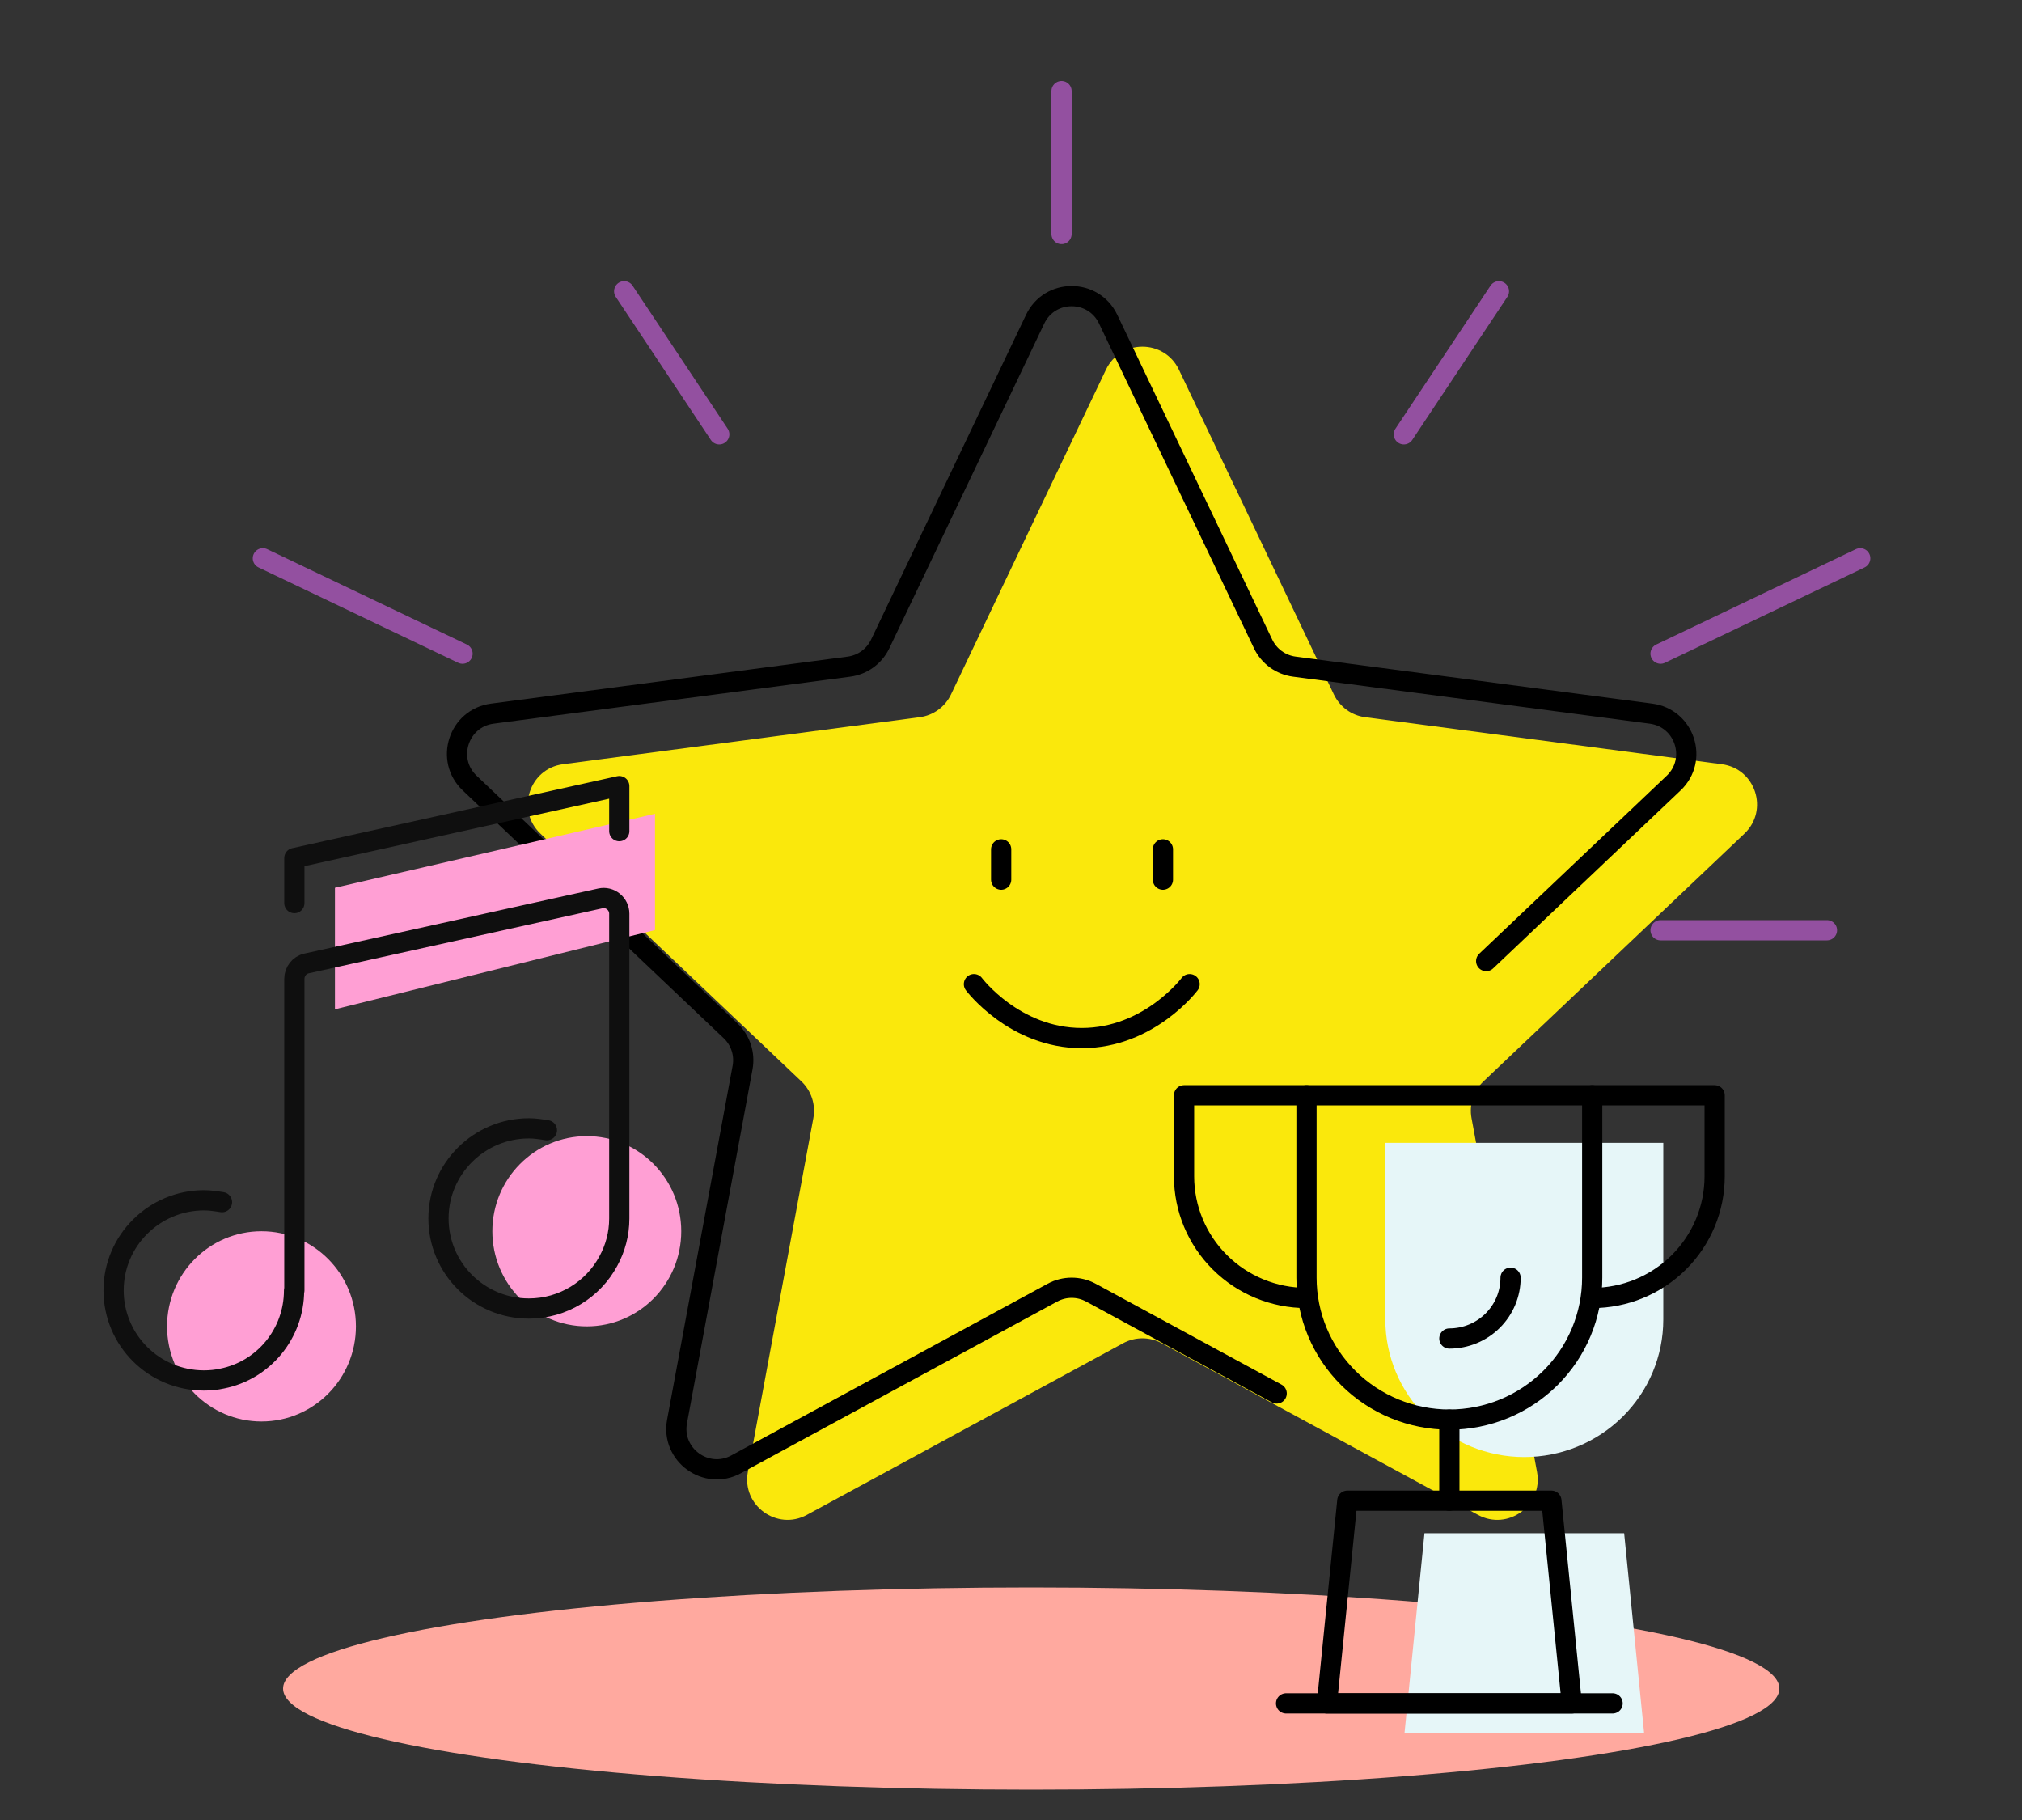
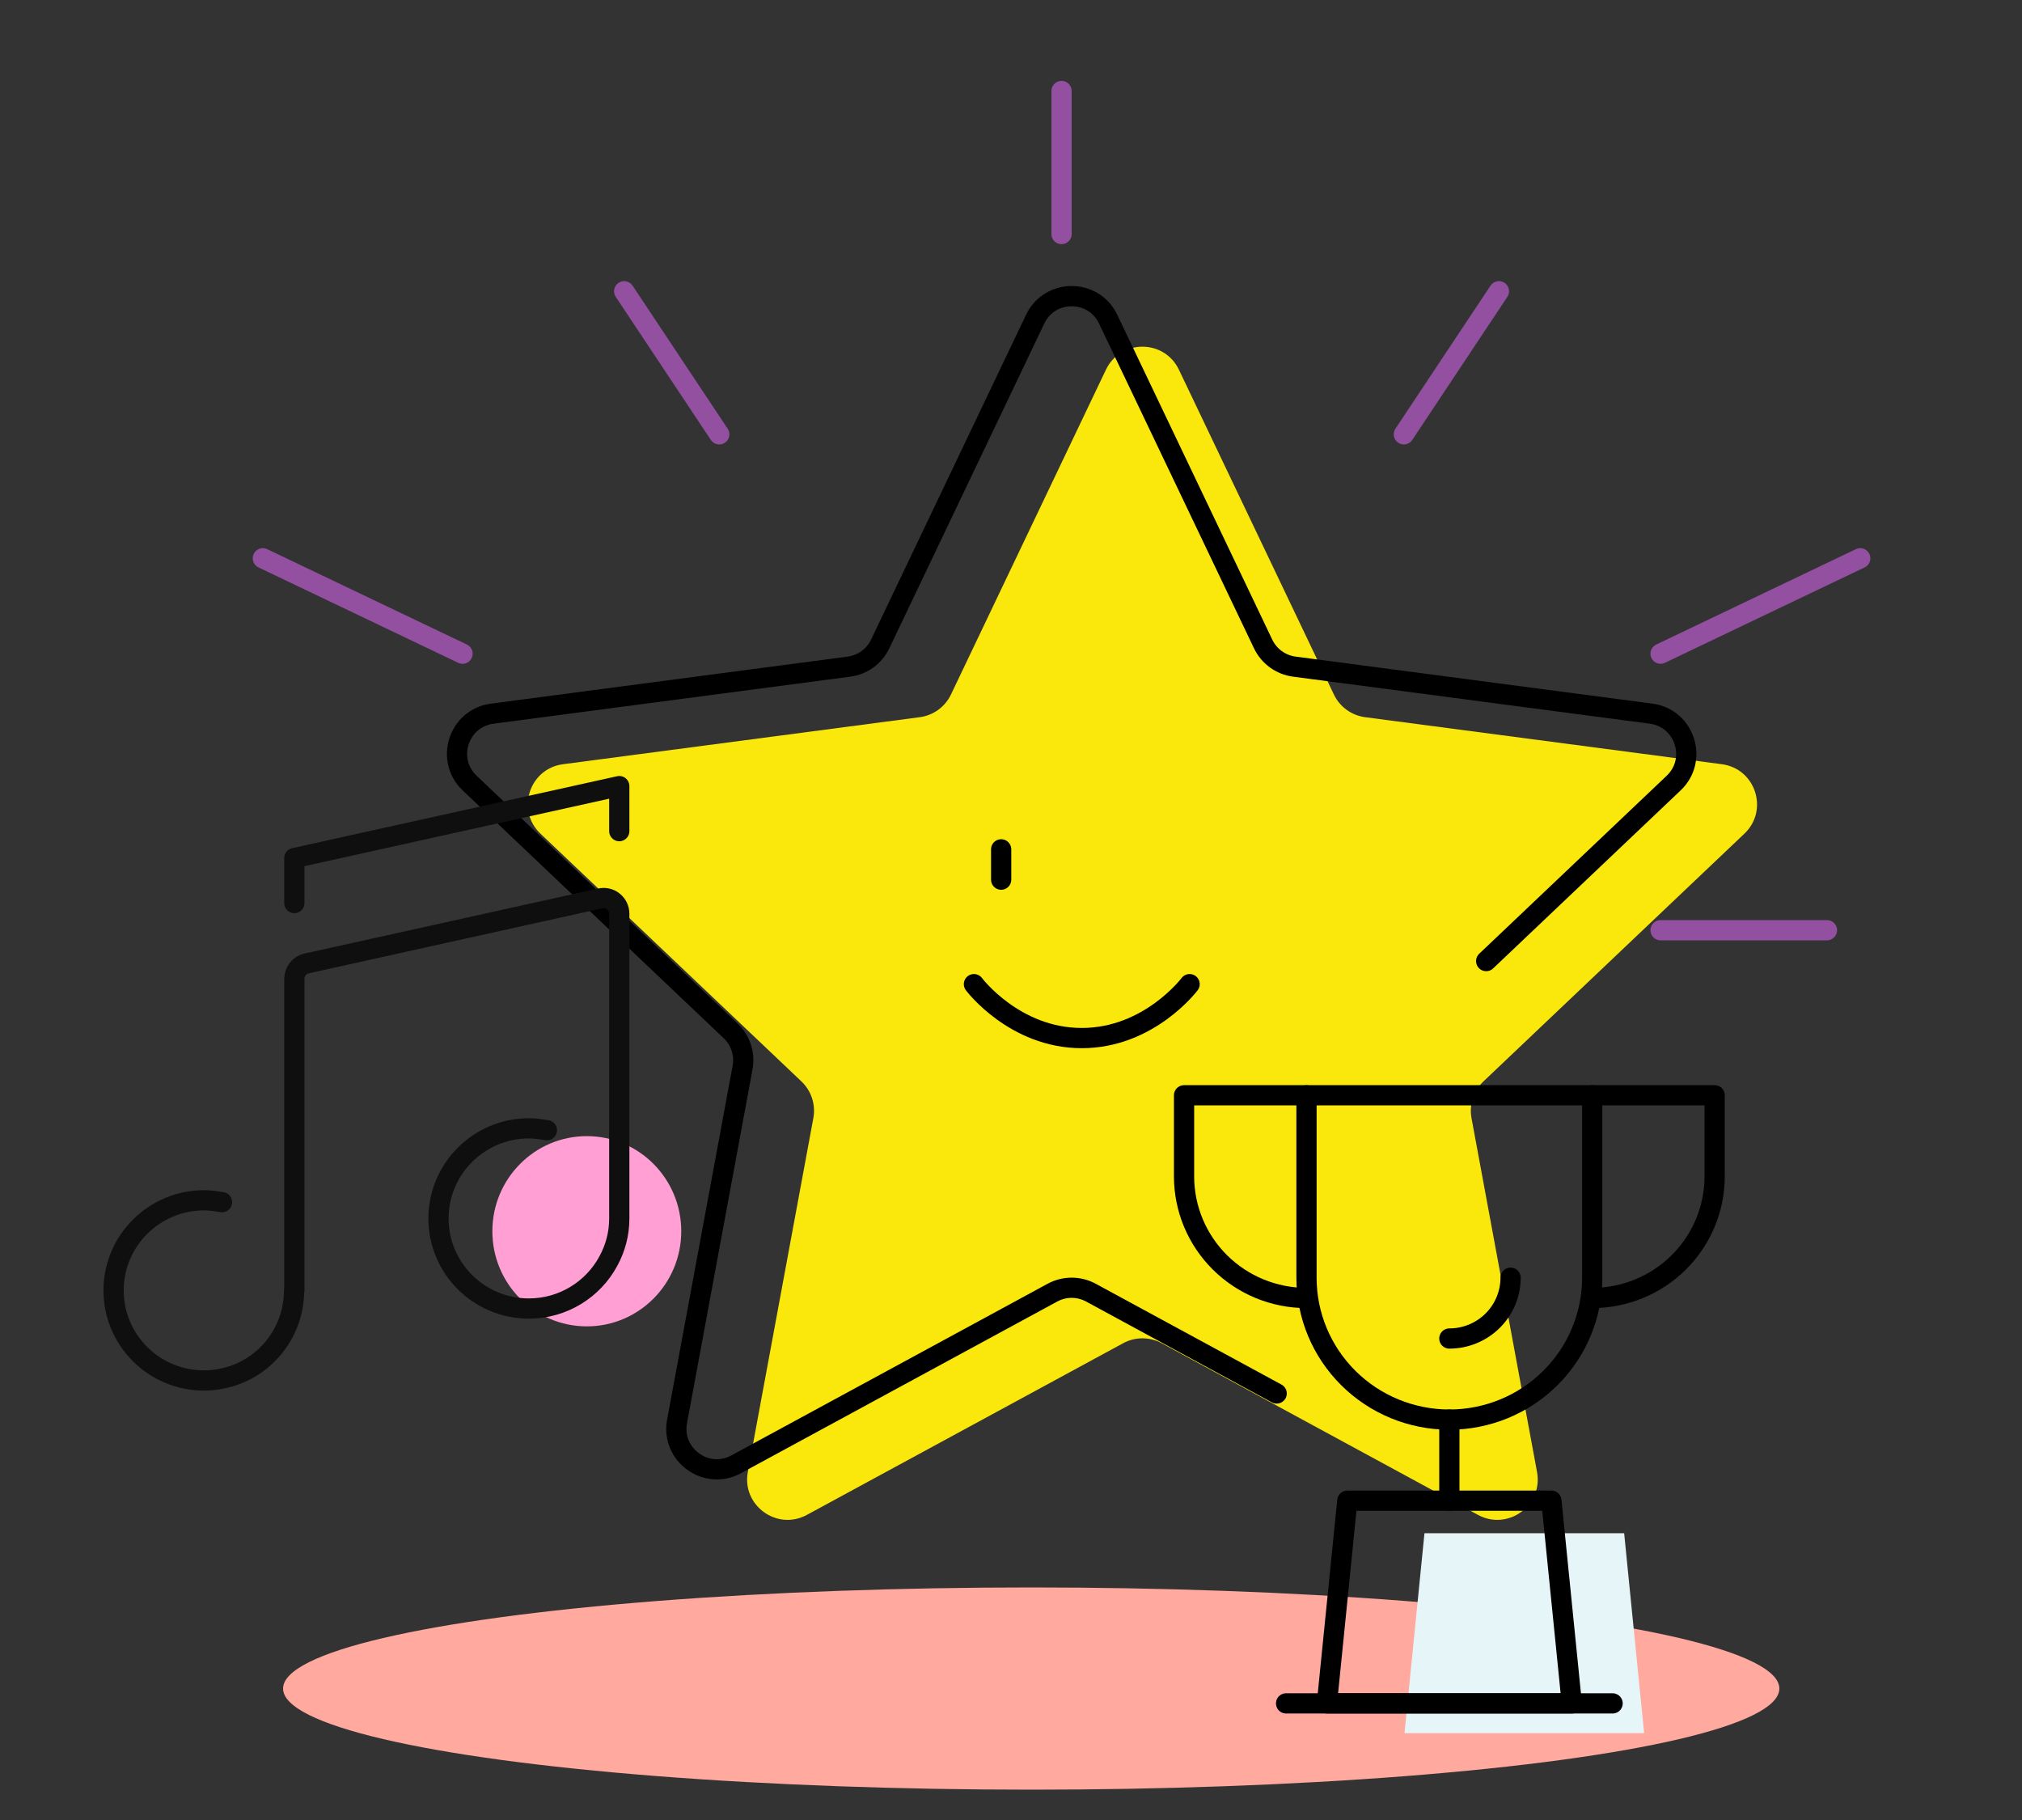
<svg xmlns="http://www.w3.org/2000/svg" width="200" height="180" viewBox="0 0 200 180" fill="none">
  <rect x="0" y="0" width="200" height="180" fill="#333333" stroke="none" />
  <ellipse cx="102" cy="167" rx="74" ry="10" fill="#FFA99F" />
  <path d="M109.39 36.566C110.839 33.529 115.161 33.529 116.61 36.566L131.938 68.688C132.521 69.91 133.683 70.754 135.025 70.931L170.312 75.582C173.648 76.022 174.983 80.133 172.543 82.449L146.73 106.953C145.748 107.885 145.304 109.251 145.55 110.583L152.031 145.58C152.644 148.888 149.147 151.428 146.19 149.824L114.908 132.846C113.718 132.2 112.282 132.2 111.092 132.846L79.81 149.824C76.853 151.428 73.356 148.888 73.969 145.58L80.45 110.583C80.696 109.251 80.252 107.885 79.27 106.953L53.457 82.449C51.017 80.133 52.352 76.022 55.688 75.582L90.975 70.931C92.317 70.754 93.479 69.91 94.062 68.688L109.39 36.566Z" fill="#FAE80C" />
  <path d="M147 95.052L165.543 77.449C167.983 75.133 166.648 71.022 163.312 70.582L128.025 65.931C126.683 65.754 125.521 64.91 124.938 63.688L109.61 31.566C108.161 28.529 103.839 28.529 102.39 31.566L87.062 63.688C86.479 64.91 85.317 65.754 83.975 65.931L48.688 70.582C45.352 71.022 44.016 75.133 46.457 77.449L72.27 101.953C73.252 102.885 73.696 104.251 73.449 105.583L66.969 140.58C66.356 143.888 69.853 146.428 72.81 144.824L104.092 127.846C105.282 127.2 106.718 127.2 107.908 127.846L126.278 137.816" stroke="black" stroke-width="2" stroke-miterlimit="10" stroke-linecap="round" />
-   <path d="M96.334 97.333C96.334 97.333 100.333 102.667 107 102.667C113.667 102.667 117.667 97.333 117.667 97.333M99.027 87V84M115.027 87V84" stroke="black" stroke-width="2" stroke-linecap="round" stroke-linejoin="round" />
+   <path d="M96.334 97.333C96.334 97.333 100.333 102.667 107 102.667C113.667 102.667 117.667 97.333 117.667 97.333M99.027 87V84M115.027 87" stroke="black" stroke-width="2" stroke-linecap="round" stroke-linejoin="round" />
  <path d="M160.648 151.636H140.897L138.922 171.409H162.623L160.648 151.636Z" fill="#E6F6F8" />
-   <path d="M137.026 113.032H164.519V130.51C164.519 134.115 163.071 137.573 160.493 140.122C157.915 142.672 154.418 144.104 150.773 144.104C147.127 144.104 143.63 142.672 141.052 140.122C138.474 137.573 137.026 134.115 137.026 130.51V113.032Z" fill="#E6F6F8" />
  <path d="M153.451 148.419H133.265L131.247 168.467H155.469L153.451 148.419Z" stroke="black" stroke-width="2" stroke-linecap="round" stroke-linejoin="round" />
  <path d="M127.209 168.467H159.506" stroke="black" stroke-width="2" stroke-linecap="round" stroke-linejoin="round" />
  <path d="M129.228 108.325H157.488V126.367C157.488 130.089 155.999 133.658 153.349 136.29C150.699 138.922 147.105 140.4 143.358 140.4C139.61 140.4 136.016 138.922 133.367 136.29C130.717 133.658 129.228 130.089 129.228 126.367V108.325Z" stroke="black" stroke-width="2" stroke-linecap="round" stroke-linejoin="round" />
  <path d="M143.358 140.4V148.419" stroke="black" stroke-width="2" stroke-linecap="round" stroke-linejoin="round" />
  <path d="M157.488 108.325H169.599V116.344C169.599 119.534 168.323 122.593 166.052 124.849C163.781 127.105 160.7 128.372 157.488 128.372" stroke="black" stroke-width="2" stroke-linecap="round" stroke-linejoin="round" />
  <path d="M129.228 108.325H117.117V116.344C117.117 119.534 118.393 122.593 120.664 124.849C122.935 127.105 126.016 128.372 129.228 128.372" stroke="black" stroke-width="2" stroke-linecap="round" stroke-linejoin="round" />
  <path d="M143.358 132.381C144.964 132.381 146.504 131.748 147.64 130.62C148.776 129.492 149.414 127.962 149.414 126.367" stroke="black" stroke-width="2" stroke-linecap="round" stroke-linejoin="round" />
  <g clip-path="url(#clip0_3752_203)">
-     <path d="M35.206 131.179C35.206 136.375 31.024 140.586 25.864 140.586C20.705 140.586 16.523 136.375 16.523 131.179C16.523 125.984 20.705 121.772 25.864 121.772C31.024 121.772 35.206 125.984 35.206 131.179Z" fill="#FF9FD4" />
    <path d="M67.384 121.772C67.384 126.967 63.202 131.179 58.042 131.179C52.883 131.179 48.7 126.967 48.7 121.772C48.7 116.576 52.883 112.365 58.042 112.365C63.202 112.365 67.384 116.576 67.384 121.772Z" fill="#FF9FD4" />
-     <path d="M33.13 99.822V87.801L64.789 80.484V91.982L33.13 99.822Z" fill="#FF9FD4" />
    <path d="M21.958 118.895C21.374 118.802 20.79 118.71 20.176 118.71C15.26 118.71 11.235 122.701 11.235 127.62C11.235 132.539 15.229 136.531 20.176 136.531C20.79 136.531 21.405 136.469 21.958 136.345C26.044 135.541 29.086 131.921 29.086 127.62M54.096 111.779C53.512 111.686 52.928 111.593 52.313 111.593C47.397 111.593 43.372 115.585 43.372 120.504C43.372 125.423 47.367 129.415 52.313 129.415C55.693 129.415 58.673 127.527 60.179 124.712C60.855 123.474 61.254 122.051 61.254 120.504L61.254 90.369C61.254 89.379 60.332 88.636 59.38 88.853L30.314 95.288C29.608 95.443 29.116 96.093 29.116 96.804V127.62M29.116 89.317V84.862L61.254 77.746V82.201" stroke="#0F0F0F" stroke-width="2" stroke-miterlimit="10" stroke-linecap="round" stroke-linejoin="round" />
  </g>
  <path d="M164.25 92H180.708M164.25 64.648L184 55.216M138.857 42.955L148.262 28.807M105 23.148V9M45.75 64.648L26 55.216M71.143 42.955L61.738 28.807" stroke="#9350A0" stroke-width="2" stroke-linecap="round" />
  <defs>
    <clipPath id="clip0_3752_203">
      <rect width="58" height="65" fill="white" transform="translate(10 76)" />
    </clipPath>
  </defs>
</svg>